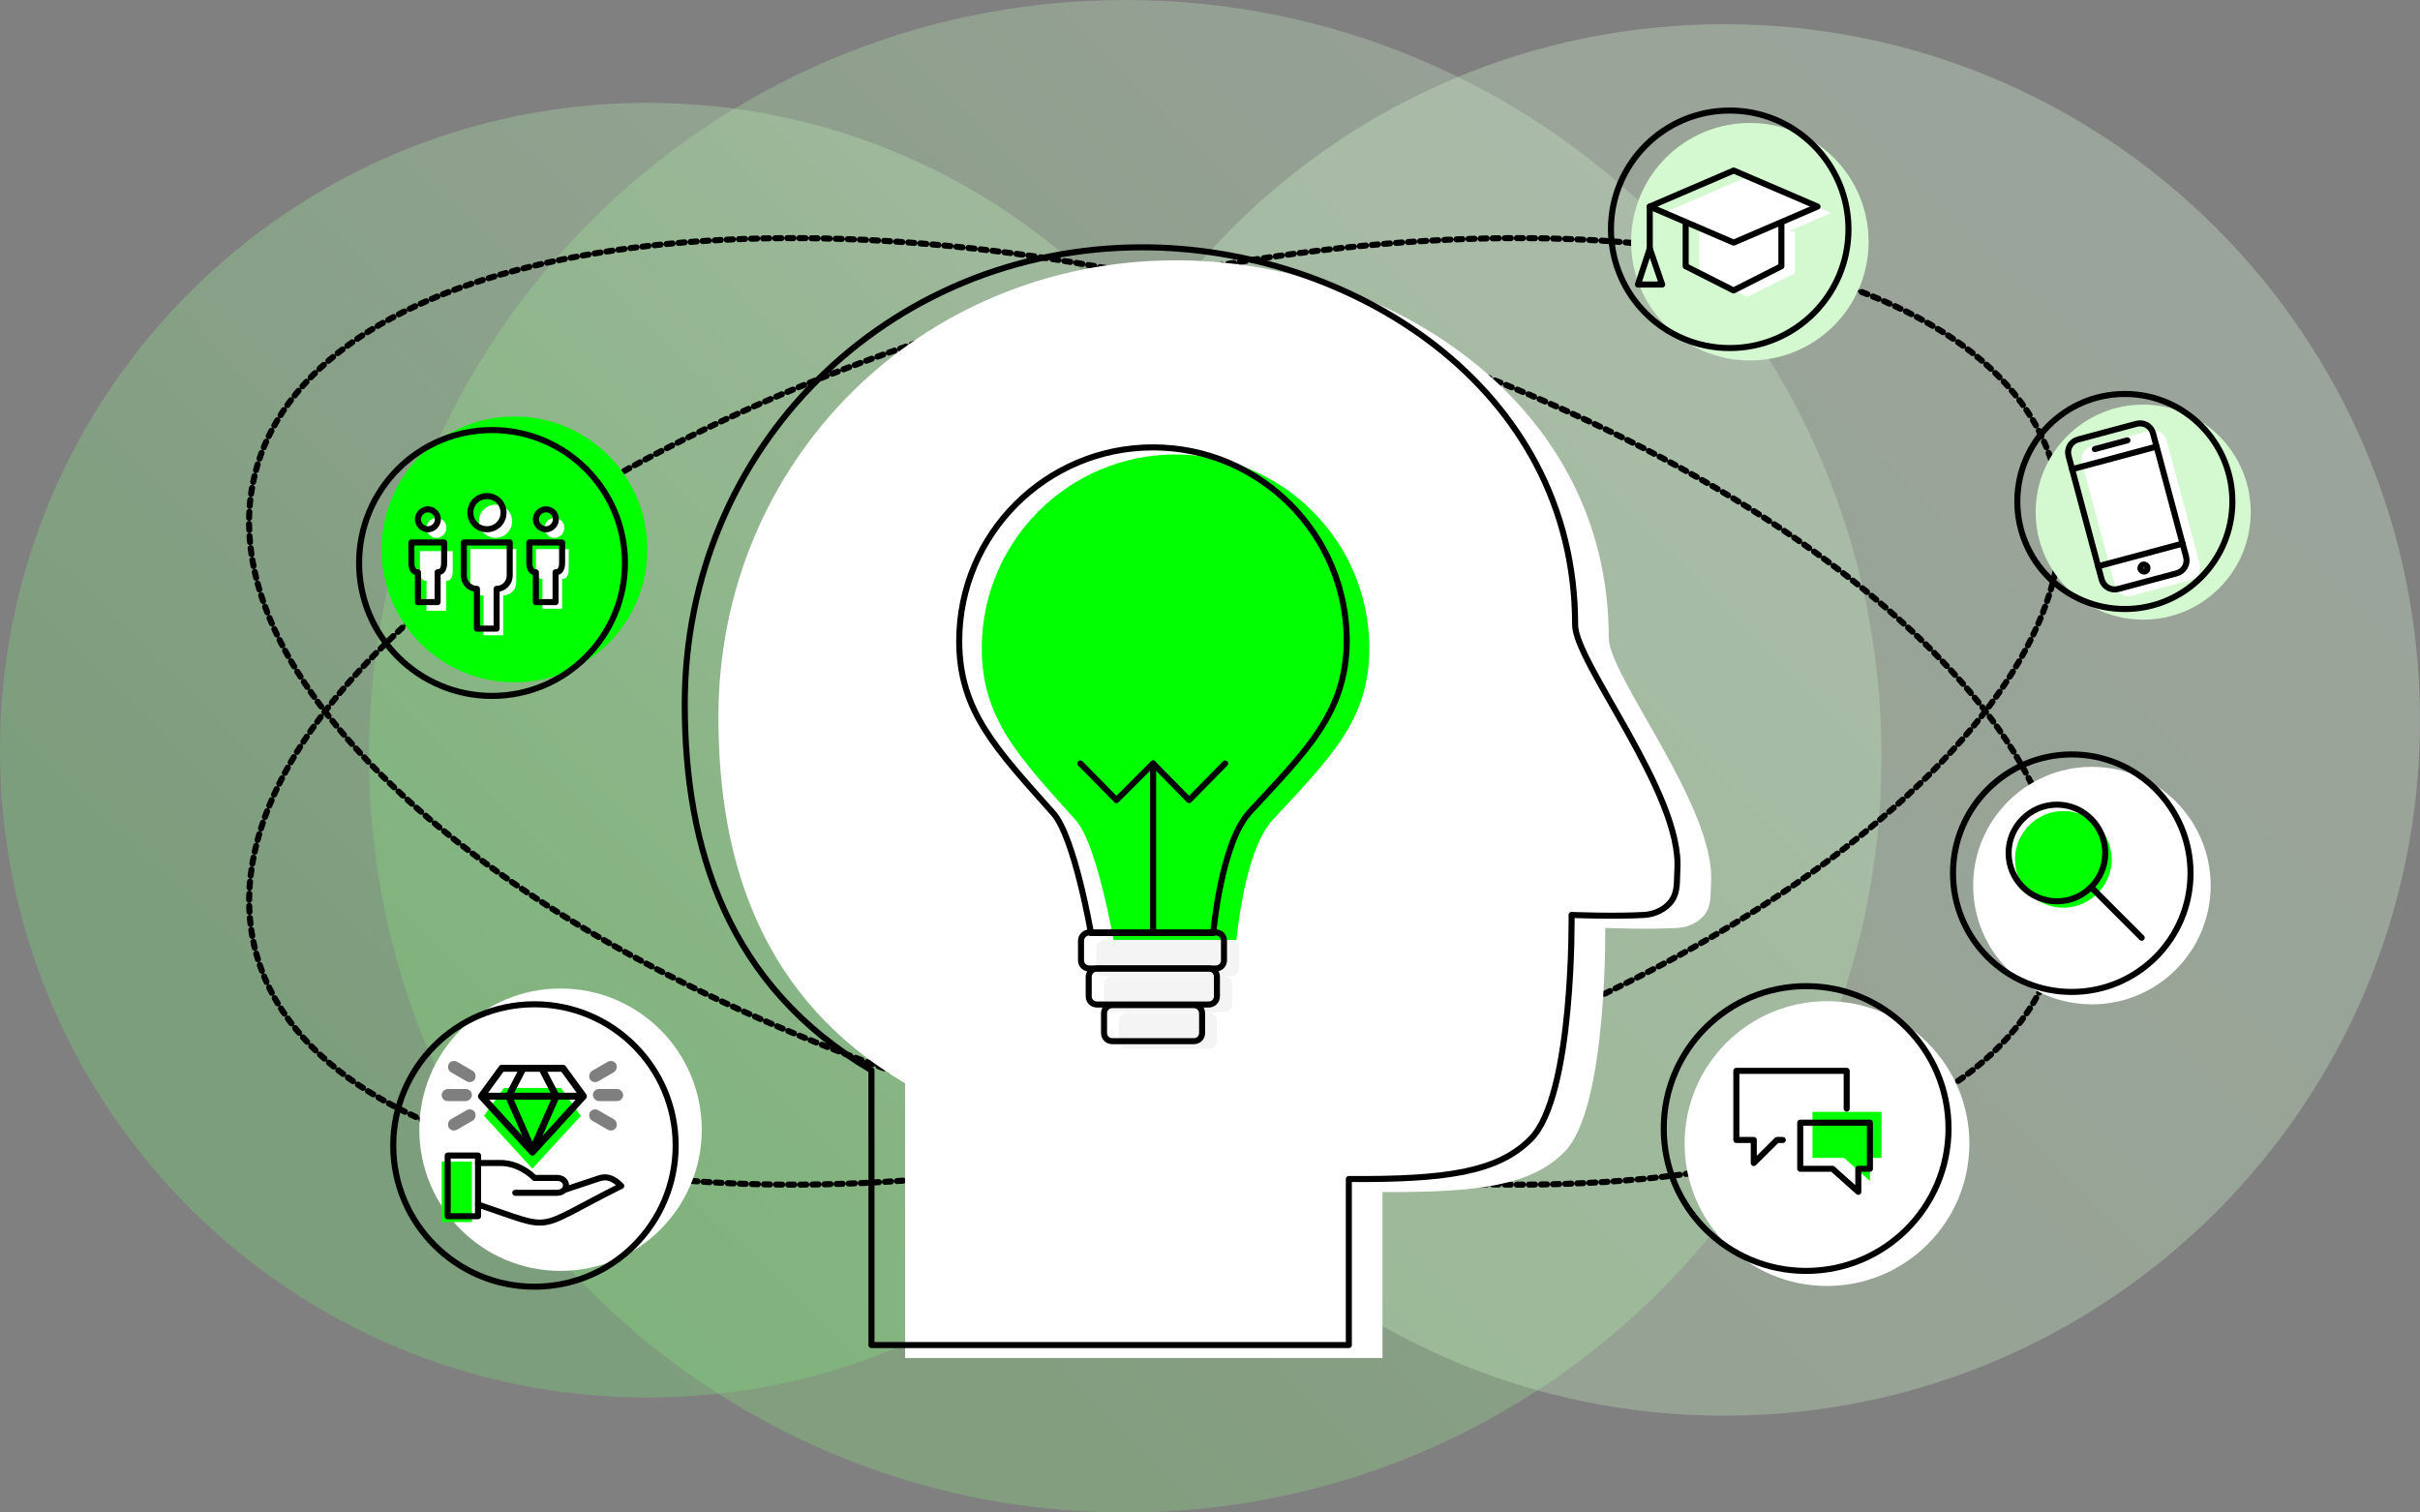
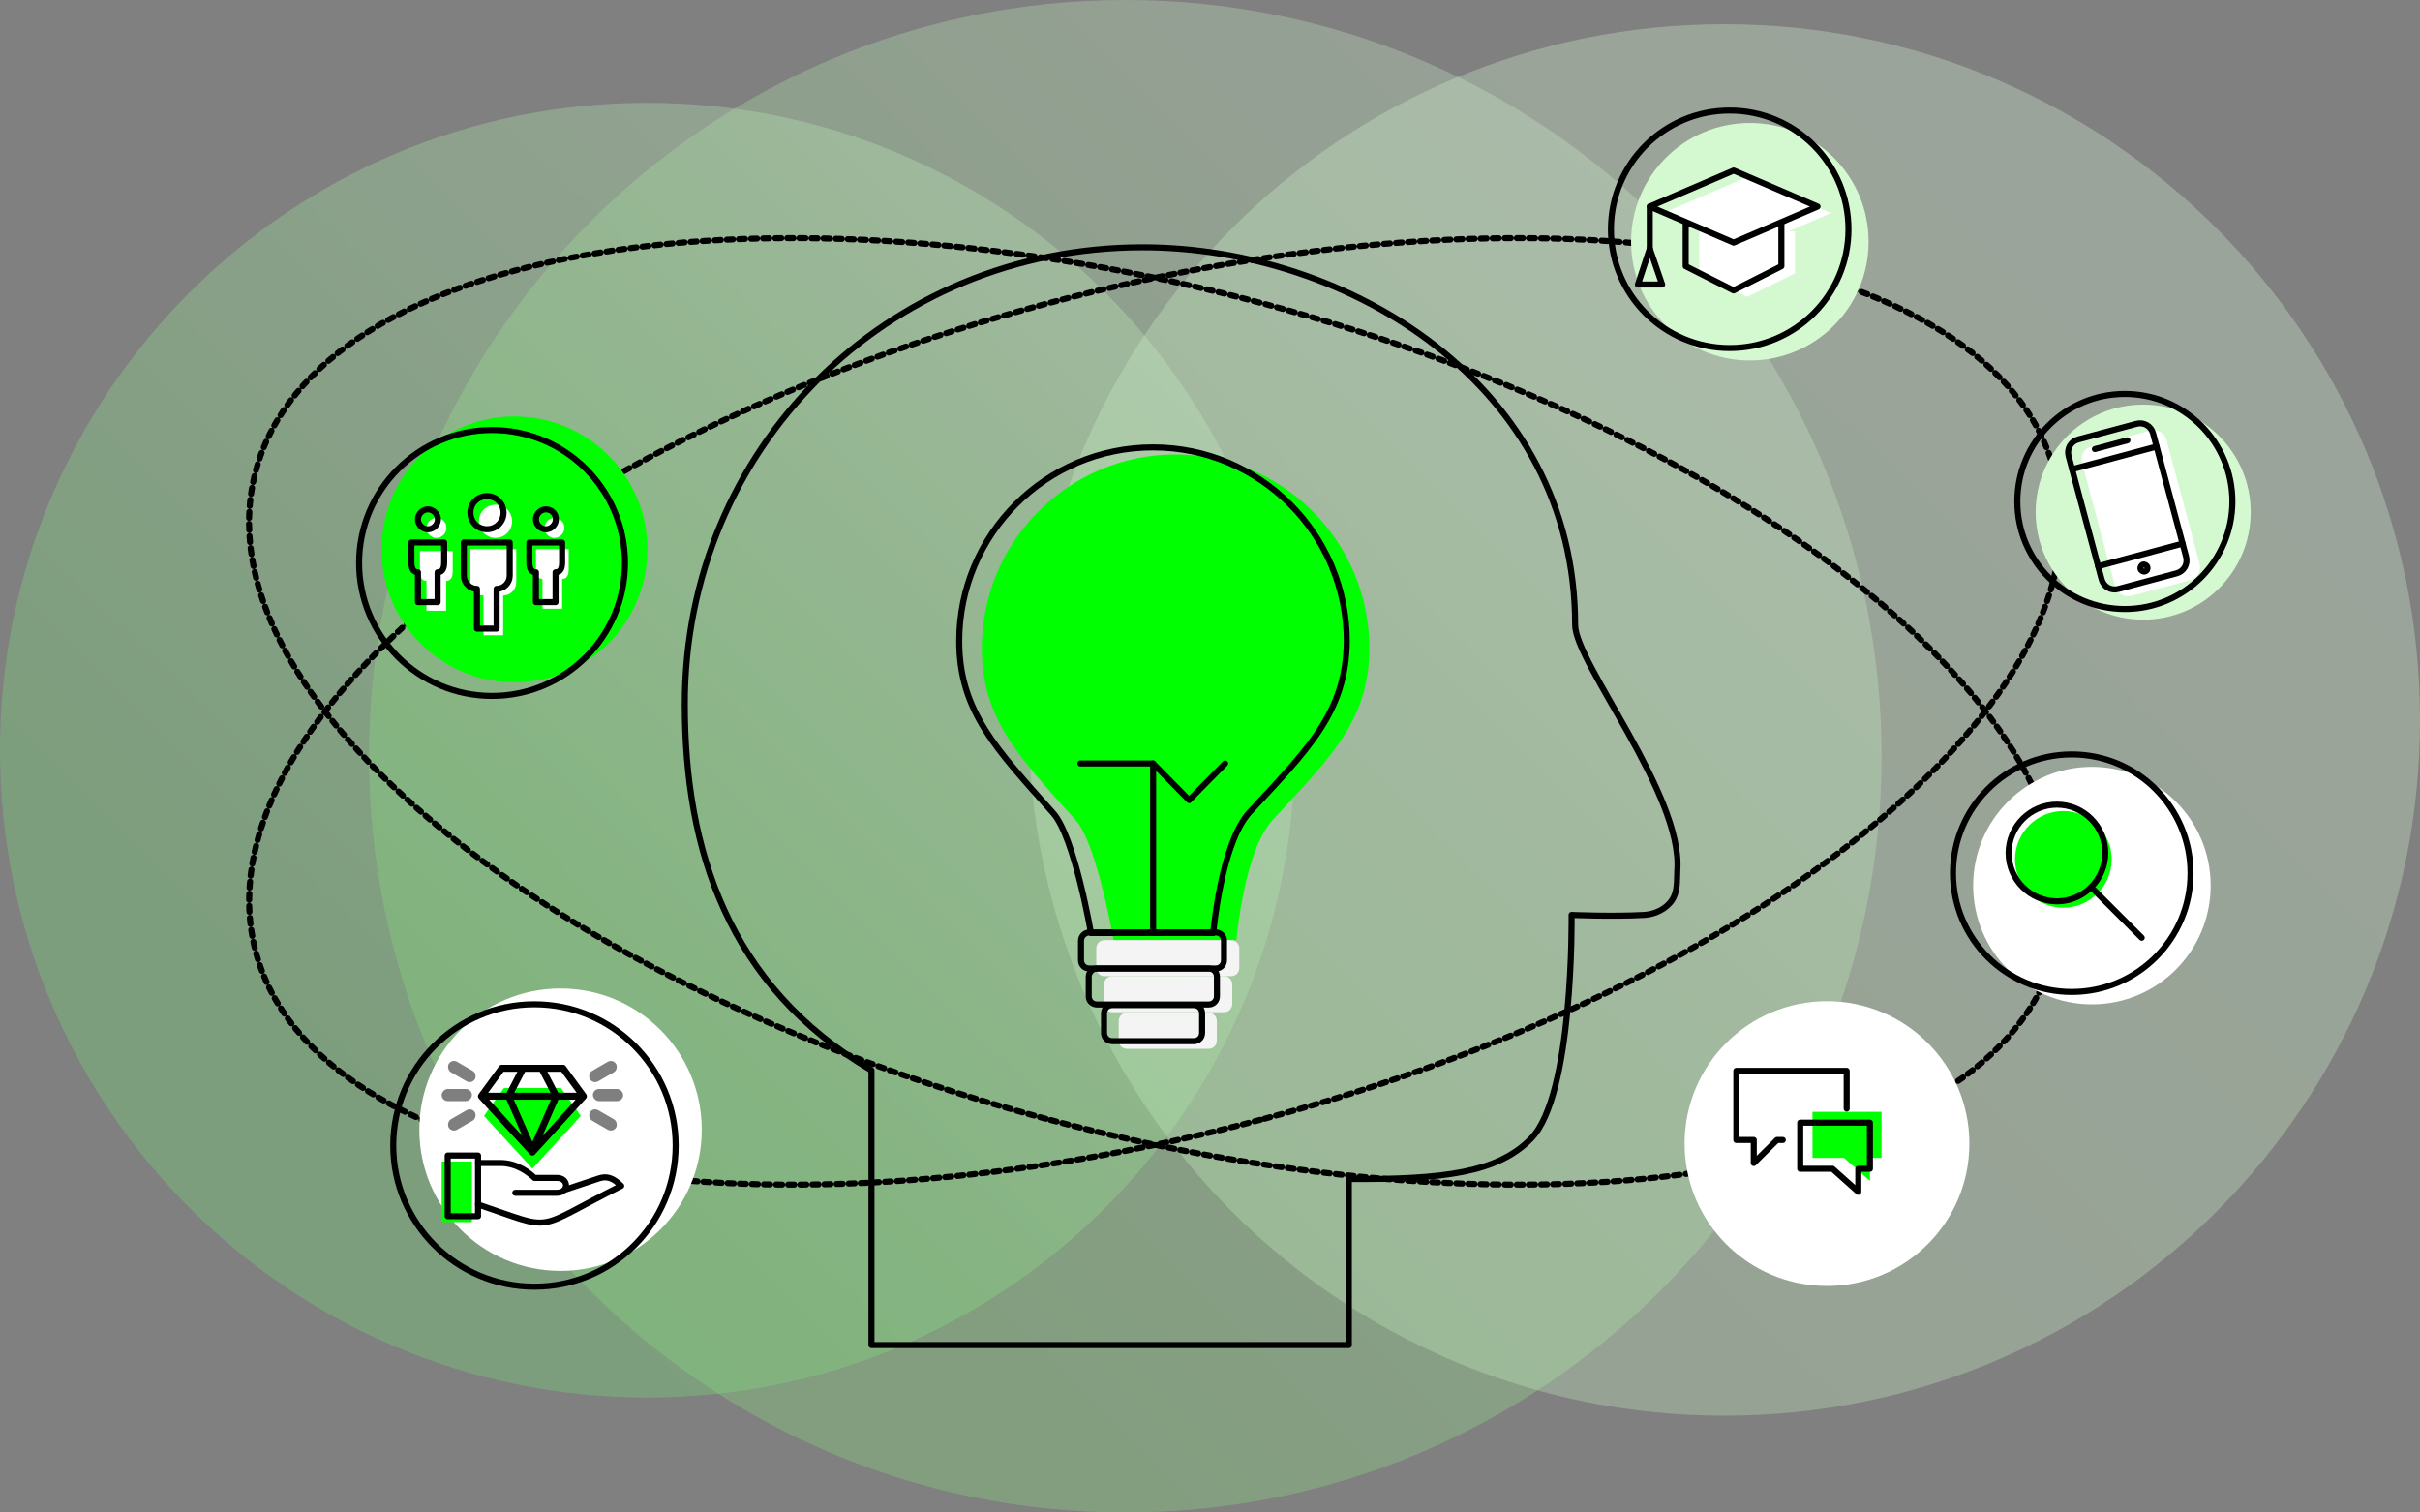
<svg xmlns="http://www.w3.org/2000/svg" width="400" height="250" viewBox="0 0 400 250" fill="none">
  <rect x="0" y="0" width="400" height="250" fill="#808080" stroke="none" />
  <path opacity="0.3" d="M107 17C166.094 17 214 64.906 214 124C214 183.094 166.094 231 107 231C47.906 231 0 183.094 0 124C0 64.906 47.906 17 107 17Z" fill="url(#paint0_linear_3149_4491)" />
  <path opacity="0.3" d="M186 0C255.036 0 311 55.964 311 125C311 194.036 255.036 250 186 250C116.964 250 61 194.036 61 125C61 55.964 116.964 0 186 0Z" fill="url(#paint1_linear_3149_4491)" />
  <path opacity="0.3" d="M285 4C348.513 4 400 55.487 400 119C400 182.513 348.513 234 285 234C221.487 234 170 182.513 170 119C170 55.487 221.487 4 285 4Z" fill="url(#paint2_linear_3149_4491)" />
  <path d="M208.991 184.92C291.12 162.947 349.616 114.998 339.557 77.791C329.596 40.584 254.889 28.279 172.76 50.252C90.632 72.225 32.331 120.174 42.292 157.381C52.253 194.588 126.96 206.893 208.991 184.92Z" stroke="black" stroke-linecap="round" stroke-linejoin="round" stroke-dasharray="1 1" />
  <path d="M172.86 184.92C90.731 162.947 32.235 114.998 42.293 77.791C52.352 40.584 126.961 28.279 209.09 50.252C291.219 72.225 349.617 120.174 339.656 157.381C329.696 194.588 254.989 206.893 172.86 184.92Z" stroke="black" stroke-linecap="round" stroke-linejoin="round" stroke-dasharray="1 1" />
  <path d="M301.98 212.559C314.979 212.559 325.516 202.022 325.516 189.023C325.516 176.025 314.979 165.488 301.98 165.488C288.982 165.488 278.445 176.025 278.445 189.023C278.445 202.022 288.982 212.559 301.98 212.559Z" fill="white" />
-   <path d="M298.535 210.07C311.533 210.07 322.07 199.533 322.07 186.535C322.07 173.537 311.533 163 298.535 163C285.537 163 275 173.537 275 186.535C275 199.533 285.537 210.07 298.535 210.07Z" stroke="black" stroke-linecap="round" stroke-linejoin="round" />
  <path d="M299.586 191.393H304.812L309.079 195.202V191.393H310.999V183.773H299.586V191.393Z" fill="#00FF00" />
  <path d="M294.68 188.429H293.72L289.88 192.238V188.429H287V177H305.239V183.243" stroke="black" stroke-linecap="round" stroke-linejoin="round" />
  <path d="M297.559 193.19H302.892L307.158 197V193.19H309.078V185.571H297.559V193.19Z" stroke="black" stroke-linecap="round" stroke-linejoin="round" />
  <path d="M289.23 59.582C300.071 59.582 308.859 50.794 308.859 39.953C308.859 29.112 300.071 20.324 289.23 20.324C278.39 20.324 269.602 29.112 269.602 39.953C269.602 50.794 278.39 59.582 289.23 59.582Z" fill="#D4F9D0" />
  <path d="M285.902 57.529C296.743 57.529 305.531 48.741 305.531 37.9C305.531 27.06 296.743 18.271 285.902 18.271C275.062 18.271 266.273 27.06 266.273 37.9C266.273 48.741 275.062 57.529 285.902 57.529Z" stroke="black" stroke-linecap="round" stroke-linejoin="round" />
  <path d="M345.77 166.01C356.61 166.01 365.398 157.222 365.398 146.381C365.398 135.54 356.61 126.752 345.77 126.752C334.929 126.752 326.141 135.54 326.141 146.381C326.141 157.222 334.929 166.01 345.77 166.01Z" fill="white" />
  <path d="M342.441 163.957C353.282 163.957 362.07 155.169 362.07 144.328C362.07 133.487 353.282 124.699 342.441 124.699C331.601 124.699 322.812 133.487 322.812 144.328C322.812 155.169 331.601 163.957 342.441 163.957Z" stroke="black" stroke-linecap="round" stroke-linejoin="round" />
  <path d="M354.246 102.423C364.062 102.423 372.02 94.465 372.02 84.649C372.02 74.833 364.062 66.876 354.246 66.876C344.43 66.876 336.473 74.833 336.473 84.649C336.473 94.465 344.43 102.423 354.246 102.423Z" fill="#D4F9D0" />
  <path d="M351.215 100.664C361.031 100.664 368.988 92.707 368.988 82.891C368.988 73.075 361.031 65.117 351.215 65.117C341.399 65.117 333.441 73.075 333.441 82.891C333.441 92.707 341.399 100.664 351.215 100.664Z" stroke="black" stroke-linecap="round" stroke-linejoin="round" />
  <path d="M85.035 112.781C97.17 112.781 107.008 102.944 107.008 90.809C107.008 78.673 97.17 68.836 85.035 68.836C72.9 68.836 63.062 78.673 63.062 90.809C63.062 102.944 72.9 112.781 85.035 112.781Z" fill="#00FF00" />
  <path d="M81.328 115.028C93.463 115.028 103.301 105.191 103.301 93.056C103.301 80.921 93.463 71.083 81.328 71.083C69.193 71.083 59.355 80.921 59.355 93.056C59.355 105.191 69.193 115.028 81.328 115.028Z" stroke="black" stroke-linecap="round" stroke-linejoin="round" />
  <path d="M69.41 91.091V94.376C69.41 95.253 69.627 96.019 70.493 96.019V100.948H73.743V96.019C74.61 96.019 74.826 95.253 74.826 94.376V91.091H69.41Z" fill="white" />
  <path d="M73.792 87.264C73.792 88.144 73.022 88.914 72.142 88.914C71.262 88.914 70.492 88.144 70.492 87.264C70.492 86.384 71.262 85.614 72.142 85.614C73.022 85.614 73.792 86.274 73.792 87.264Z" fill="white" />
  <path d="M68 89.666V92.952C68 93.828 68.217 94.595 69.083 94.595V99.523H72.333V94.595C73.199 94.595 73.416 93.828 73.416 92.952V89.666H68Z" stroke="black" stroke-linecap="round" stroke-linejoin="round" />
  <path d="M72.382 85.84C72.382 86.72 71.612 87.49 70.732 87.49C69.852 87.49 69.082 86.72 69.082 85.84C69.082 84.96 69.852 84.19 70.732 84.19C71.612 84.19 72.382 84.96 72.382 85.84Z" stroke="black" stroke-linecap="round" stroke-linejoin="round" />
  <path d="M88.582 90.762V94.047C88.582 94.924 88.799 95.69 89.665 95.69V100.619H92.915V95.69C93.781 95.69 93.998 94.924 93.998 94.047V90.762H88.582Z" fill="white" />
  <path d="M93.288 87.264C93.288 88.144 92.518 88.914 91.638 88.914C90.758 88.914 89.988 88.144 89.988 87.264C89.988 86.384 90.758 85.614 91.638 85.614C92.518 85.614 93.288 86.274 93.288 87.264Z" fill="white" />
  <path d="M87.496 89.666V92.952C87.496 93.828 87.713 94.595 88.579 94.595V99.523H91.829V94.595C92.695 94.595 92.912 93.828 92.912 92.952V89.666H87.496Z" stroke="black" stroke-linecap="round" stroke-linejoin="round" />
  <path d="M91.882 85.84C91.882 86.72 91.112 87.49 90.232 87.49C89.352 87.49 88.582 86.72 88.582 85.84C88.582 84.96 89.352 84.19 90.232 84.19C91.222 84.19 91.882 84.96 91.882 85.84Z" stroke="black" stroke-linecap="round" stroke-linejoin="round" />
  <path d="M77.75 90.762H85.332V96.238C85.332 97.443 84.358 98.428 83.166 98.428V105H79.916V98.428C78.725 98.428 77.75 97.443 77.75 96.238V90.762Z" fill="white" />
  <path d="M84.64 86.162C84.64 87.695 83.435 88.9 81.9 88.9C80.366 88.9 79.16 87.695 79.16 86.162C79.16 84.629 80.366 83.424 81.9 83.424C83.435 83.424 84.64 84.629 84.64 86.162Z" fill="white" />
  <path d="M76.668 89.666H84.251V95.142C84.251 96.347 83.276 97.333 82.084 97.333V103.904H78.834V97.333C77.643 97.333 76.668 96.347 76.668 95.142V89.666Z" stroke="black" stroke-linecap="round" stroke-linejoin="round" />
  <path d="M83.23 84.738C83.23 86.271 82.024 87.476 80.49 87.476C78.956 87.476 77.75 86.271 77.75 84.738C77.75 83.205 78.956 82 80.49 82C82.024 82 83.23 83.205 83.23 84.738Z" stroke="black" stroke-linecap="round" stroke-linejoin="round" />
  <path d="M92.652 210.067C105.543 210.067 115.992 199.618 115.992 186.728C115.992 173.837 105.543 163.388 92.652 163.388C79.762 163.388 69.312 173.837 69.312 186.728C69.312 199.618 79.762 210.067 92.652 210.067Z" fill="white" />
  <path d="M88.34 212.68C101.23 212.68 111.68 202.23 111.68 189.34C111.68 176.45 101.23 166 88.34 166C75.45 166 65 176.45 65 189.34C65 202.23 75.45 212.68 88.34 212.68Z" stroke="black" stroke-linecap="round" stroke-linejoin="round" />
  <rect x="73" y="192" width="5" height="10" fill="#00FF00" />
  <path d="M79.772 201.061L79.42 194.287H83.115C86.018 194.287 88.13 196.135 88.746 196.751H92.441C93.76 196.751 94.2 197.806 93.76 198.598L99.303 196.751C100.711 196.399 101.679 196.663 102.998 197.982C88.042 205.46 92.441 205.46 79.332 201.061H79.772Z" fill="white" />
  <path d="M79.015 201.03H74V191H79.015V201.03Z" stroke="black" stroke-linecap="round" stroke-linejoin="round" />
  <path d="M79.016 199.094C92.124 203.493 87.725 203.493 102.682 196.015C101.362 194.695 100.306 194.343 98.987 194.783L93.444 196.631" stroke="black" stroke-linecap="round" stroke-linejoin="round" />
  <path d="M79.016 192.232H82.711C85.614 192.232 87.725 194.08 88.341 194.696H92.037C94.06 194.696 94.06 197.159 92.037 197.159H85.174" stroke="black" stroke-linecap="round" stroke-linejoin="round" />
  <path d="M92.706 179.833L96 184.448L88 193.167L80 184.448L83.294 179.833H92.706Z" fill="#00FF00" />
  <path d="M95.136 181.769L89.661 187.764L92.298 181.769H95.136ZM88 188.728L84.933 181.769H91.067L88 188.728ZM92.271 180.615L90.478 177.154H92.781L95.312 180.615H92.271ZM86.339 187.764L80.864 181.769H83.702L86.339 187.764ZM90.997 180.615H85.003L86.796 177.154H89.204L90.997 180.615ZM83.729 180.615H80.688L83.219 177.154H85.522L83.729 180.615ZM82.49 176.234L79.115 180.85C79.033 180.958 78.995 181.083 79.001 181.224C79.006 181.365 79.056 181.487 79.15 181.589L87.587 190.82C87.692 190.94 87.83 191 88 191C88.17 191 88.308 190.94 88.413 190.82L96.85 181.589C96.944 181.487 96.994 181.365 96.999 181.224C97.005 181.083 96.967 180.958 96.885 180.85L93.51 176.234C93.405 176.078 93.255 176 93.062 176H82.938C82.745 176 82.595 176.078 82.49 176.234Z" fill="black" />
  <g opacity="0.5">
    <rect x="98" y="180" width="5" height="2" rx="1" fill="black" />
    <rect width="5" height="2" rx="1" transform="matrix(-1 0 0 1 78 180)" fill="black" />
    <rect x="98" y="183" width="5" height="2" rx="1" transform="rotate(30 98 183)" fill="black" />
    <rect width="5" height="2" rx="1" transform="matrix(-0.866 0.5 0.5 0.866 78 183)" fill="black" />
    <rect width="5" height="2" rx="1" transform="matrix(0.866 -0.5 -0.5 -0.866 98 179.232)" fill="black" />
    <rect x="78" y="179.232" width="5" height="2" rx="1" transform="rotate(-150 78 179.232)" fill="black" />
  </g>
-   <path d="M265.914 105.428C265.914 65.779 228.414 43.025 194.43 43.025C152.145 43.025 118.746 76.228 118.746 118.514C118.746 142.537 125.875 165.096 149.605 179.061V224.471H228.512V197.029C244.332 197.127 253.121 195.955 258.59 190.389C265.719 183.26 265.328 153.377 265.328 153.377C265.328 153.377 272.262 153.67 277.34 153.377C279.098 153.279 280.953 152.4 281.93 150.936C282.906 149.471 282.711 147.713 282.809 145.955C283.688 133.553 265.914 111.775 265.914 105.428Z" fill="white" />
  <path d="M260.352 103.28C260.352 63.632 222.852 40.878 188.867 40.878C146.582 40.878 113.184 74.081 113.184 116.366C113.184 140.39 120.313 162.948 144.043 176.913V222.323H222.949V194.882C238.77 194.979 247.559 193.808 253.027 188.241C260.156 181.112 259.766 151.229 259.766 151.229C259.766 151.229 266.699 151.522 271.777 151.229C273.535 151.132 275.391 150.253 276.367 148.788C277.344 147.323 277.148 145.565 277.246 143.808C278.125 131.308 260.352 109.53 260.352 103.28Z" stroke="black" stroke-linecap="round" stroke-linejoin="round" />
  <path d="M349.041 142.044C349.041 146.434 345.44 150.035 341.05 150.035C336.659 150.035 333.059 146.434 333.059 142.044C333.059 137.653 336.659 134.053 341.05 134.053C345.44 134.053 349.041 137.653 349.041 142.044Z" fill="#00FF00" />
  <path d="M347.982 140.991C347.982 145.382 344.382 148.982 339.991 148.982C335.6 148.982 332 145.382 332 140.991C332 136.6 335.6 133 339.991 133C344.382 133 347.982 136.6 347.982 140.991Z" stroke="black" stroke-linecap="round" stroke-linejoin="round" />
  <path d="M346 147L354 155" stroke="black" stroke-linecap="round" stroke-linejoin="round" />
  <path d="M210.324 135.567C205.637 140.646 204.367 155.392 204.367 155.392H184.055C184.055 155.392 181.32 139.474 177.805 135.567C168.527 125.216 162.277 118.868 162.277 107.149C162.277 89.474 176.633 75.118 194.309 75.118C211.984 75.118 226.34 89.474 226.34 107.149C226.34 119.063 219.895 125.216 210.324 135.567Z" fill="#00FF00" />
  <path d="M206.496 134.299C201.809 139.475 200.539 154.221 200.539 154.221H180.324C180.324 154.221 177.59 138.303 174.074 134.397C164.797 123.947 158.547 117.6 158.547 105.979C158.547 88.303 172.902 73.947 190.578 73.947C208.254 73.947 222.609 88.303 222.609 105.979C222.512 117.795 216.066 123.947 206.496 134.299Z" stroke="black" stroke-linecap="round" stroke-linejoin="round" />
-   <path d="M202.504 126.193L196.547 132.248L190.59 126.193L184.535 132.248L178.578 126.193" stroke="black" stroke-linecap="round" stroke-linejoin="round" />
+   <path d="M202.504 126.193L196.547 132.248L190.59 126.193L178.578 126.193" stroke="black" stroke-linecap="round" stroke-linejoin="round" />
  <path d="M190.598 126.193V154.221" stroke="black" stroke-linecap="round" stroke-linejoin="round" />
  <path d="M182.574 155.396H203.473C204.254 155.396 204.84 155.982 204.84 156.764V159.986C204.84 160.768 204.254 161.354 203.473 161.354H182.574C181.793 161.354 181.207 160.768 181.207 159.986V156.764C181.207 155.982 181.793 155.396 182.574 155.396Z" fill="#F4F4F4" />
  <path d="M183.852 161.35H202.309C203.09 161.35 203.676 161.936 203.676 162.717V165.939C203.676 166.721 203.09 167.307 202.309 167.307H183.852C183.07 167.307 182.484 166.721 182.484 165.939V162.717C182.484 161.936 183.07 161.35 183.852 161.35Z" fill="#F4F4F4" />
  <path d="M186.281 167.403H199.758C200.539 167.403 201.125 167.989 201.125 168.771V171.993C201.125 172.774 200.539 173.36 199.758 173.36H186.281C185.5 173.36 184.914 172.774 184.914 171.993V168.771C184.914 167.989 185.5 167.403 186.281 167.403Z" fill="#F4F4F4" />
  <path d="M180.047 154.125H200.945C201.727 154.125 202.312 154.711 202.312 155.492V158.715C202.312 159.496 201.727 160.082 200.945 160.082H180.047C179.266 160.082 178.68 159.496 178.68 158.715V155.492C178.68 154.711 179.363 154.125 180.047 154.125Z" stroke="black" stroke-linecap="round" stroke-linejoin="round" />
  <path d="M181.32 160.079H199.777C200.559 160.079 201.145 160.665 201.145 161.446V164.669C201.145 165.45 200.559 166.036 199.777 166.036H181.32C180.539 166.036 179.953 165.45 179.953 164.669V161.446C179.953 160.763 180.539 160.079 181.32 160.079Z" stroke="black" stroke-linecap="round" stroke-linejoin="round" />
  <path d="M183.852 166.139H197.328C198.109 166.139 198.695 166.725 198.695 167.506V170.729C198.695 171.51 198.109 172.096 197.328 172.096H183.852C183.07 172.096 182.484 171.51 182.484 170.729V167.506C182.484 166.725 183.07 166.139 183.852 166.139Z" stroke="black" stroke-linecap="round" stroke-linejoin="round" />
  <path d="M288.785 41.17L302.652 35.213L288.785 29.256L274.918 35.213L288.785 41.17Z" fill="white" />
  <path d="M280.875 38.239V45.173L288.785 49.079L296.695 45.173V38.239" fill="white" />
  <path d="M286.555 40.1L300.422 34.143L286.555 28.186L272.688 34.143L286.555 40.1Z" stroke="black" stroke-linecap="round" stroke-linejoin="round" />
  <path d="M278.625 37.068V44.002L286.535 48.006L294.445 44.002V37.068" stroke="black" stroke-linecap="round" stroke-linejoin="round" />
  <path d="M272.688 34.139V41.072" stroke="black" stroke-linecap="round" stroke-linejoin="round" />
  <path d="M272.688 41.075L270.734 47.032H274.738L272.688 41.075Z" stroke="black" stroke-linecap="round" stroke-linejoin="round" />
  <path d="M363.568 93.145C363.896 94.371 363.206 95.567 361.98 95.895L352.358 98.474C351.132 98.802 349.936 98.112 349.607 96.885L344.148 76.51C343.819 75.284 344.51 74.088 345.736 73.76L355.357 71.181C356.584 70.853 357.78 71.543 358.108 72.77L363.568 93.145Z" fill="white" />
  <path d="M361.337 92.02C361.666 93.246 360.975 94.442 359.749 94.77L350.128 97.349C348.901 97.677 347.705 96.987 347.377 95.76L341.917 75.385C341.589 74.159 342.279 72.963 343.505 72.635L353.127 70.056C354.353 69.728 355.549 70.418 355.878 71.645L361.337 92.02Z" stroke="black" stroke-linecap="round" stroke-linejoin="round" />
  <path d="M360.769 89.852L346.809 93.593" stroke="black" stroke-linecap="round" stroke-linejoin="round" />
  <path d="M356.465 73.813L342.504 77.554" stroke="black" stroke-linecap="round" stroke-linejoin="round" />
  <path d="M346.258 74.224L351.635 72.783" stroke="black" stroke-linecap="round" stroke-linejoin="round" />
  <path d="M354.526 94.456C354.243 94.532 353.884 94.325 353.808 94.042C353.732 93.759 353.939 93.4 354.222 93.324C354.505 93.248 354.864 93.455 354.94 93.738C355.016 94.021 354.903 94.355 354.526 94.456Z" stroke="black" stroke-linecap="round" stroke-linejoin="round" />
  <defs>
    <linearGradient id="paint0_linear_3149_4491" x1="53.898" y1="178.753" x2="202.037" y2="27.786" gradientUnits="userSpaceOnUse">
      <stop stop-color="#77E577" />
      <stop offset="1" stop-color="#D5F9D0" />
    </linearGradient>
    <linearGradient id="paint1_linear_3149_4491" x1="126.644" y1="185.764" x2="300.627" y2="12.621" gradientUnits="userSpaceOnUse">
      <stop stop-color="#8AE67E" />
      <stop offset="1" stop-color="#DBEFDB" />
    </linearGradient>
    <linearGradient id="paint2_linear_3149_4491" x1="226.419" y1="172.88" x2="361.001" y2="34.15" gradientUnits="userSpaceOnUse">
      <stop stop-color="#CBF7C5" />
      <stop offset="1" stop-color="#DDFBDA" />
    </linearGradient>
  </defs>
</svg>